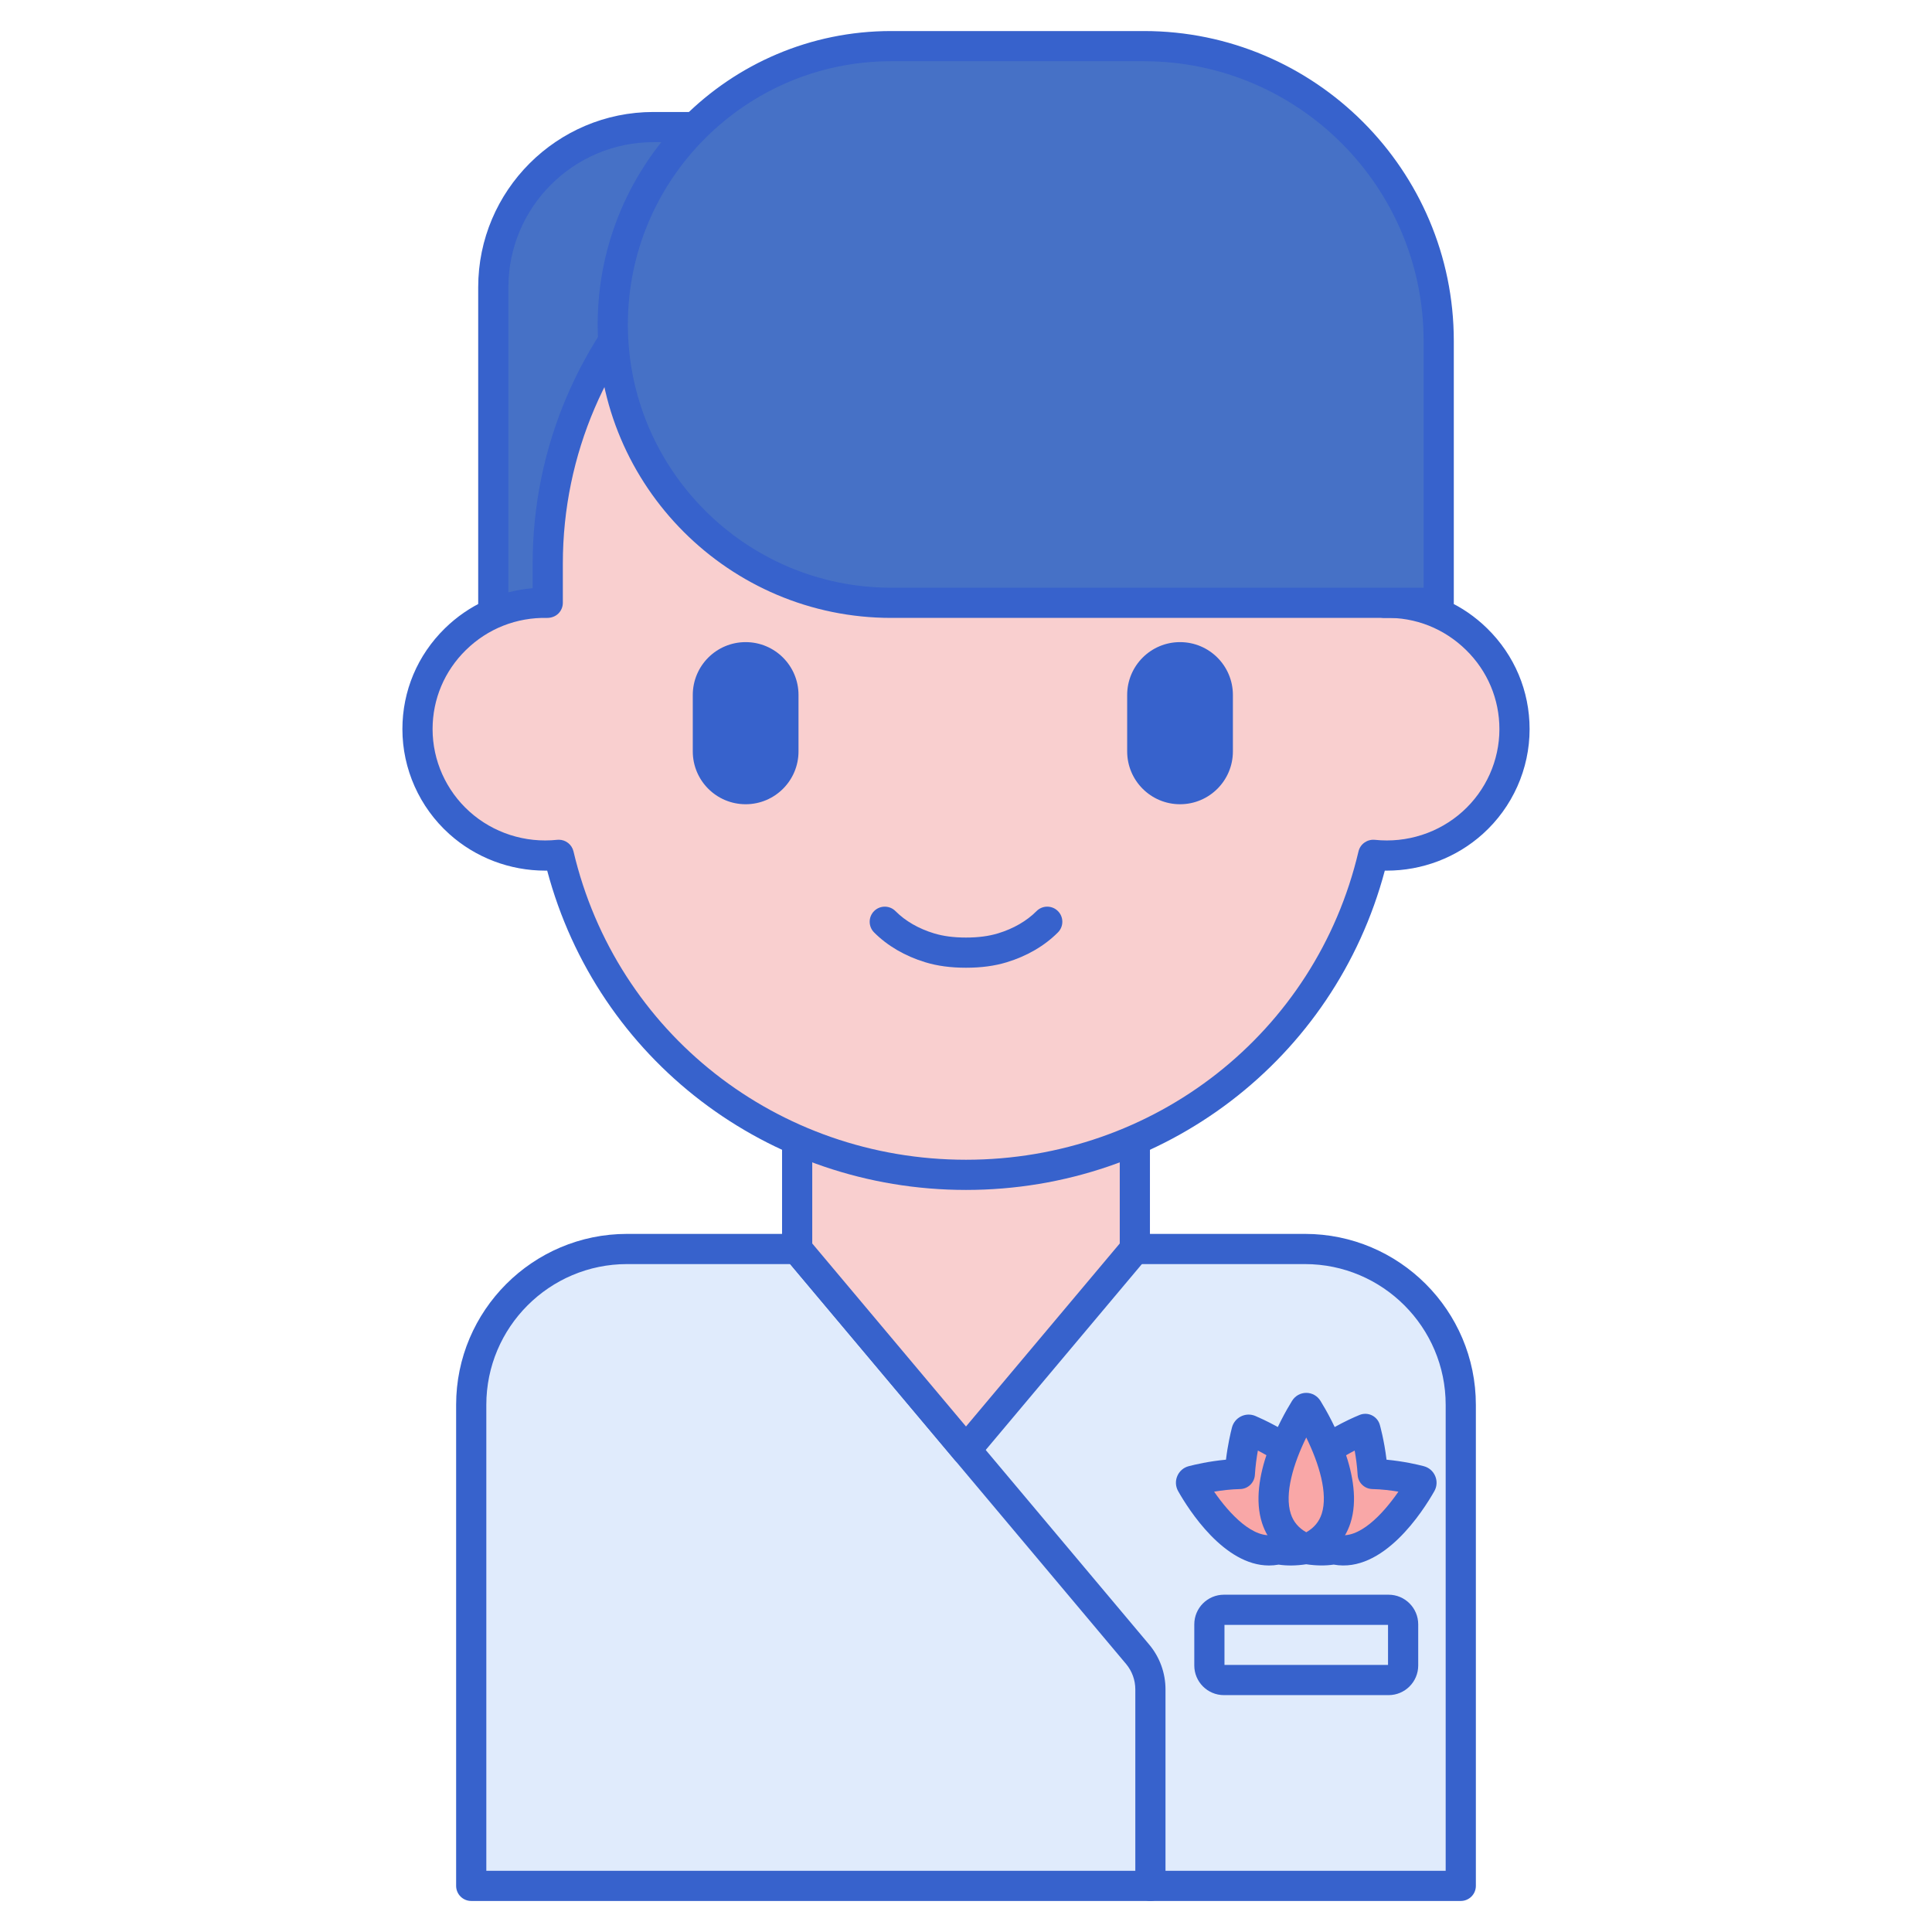
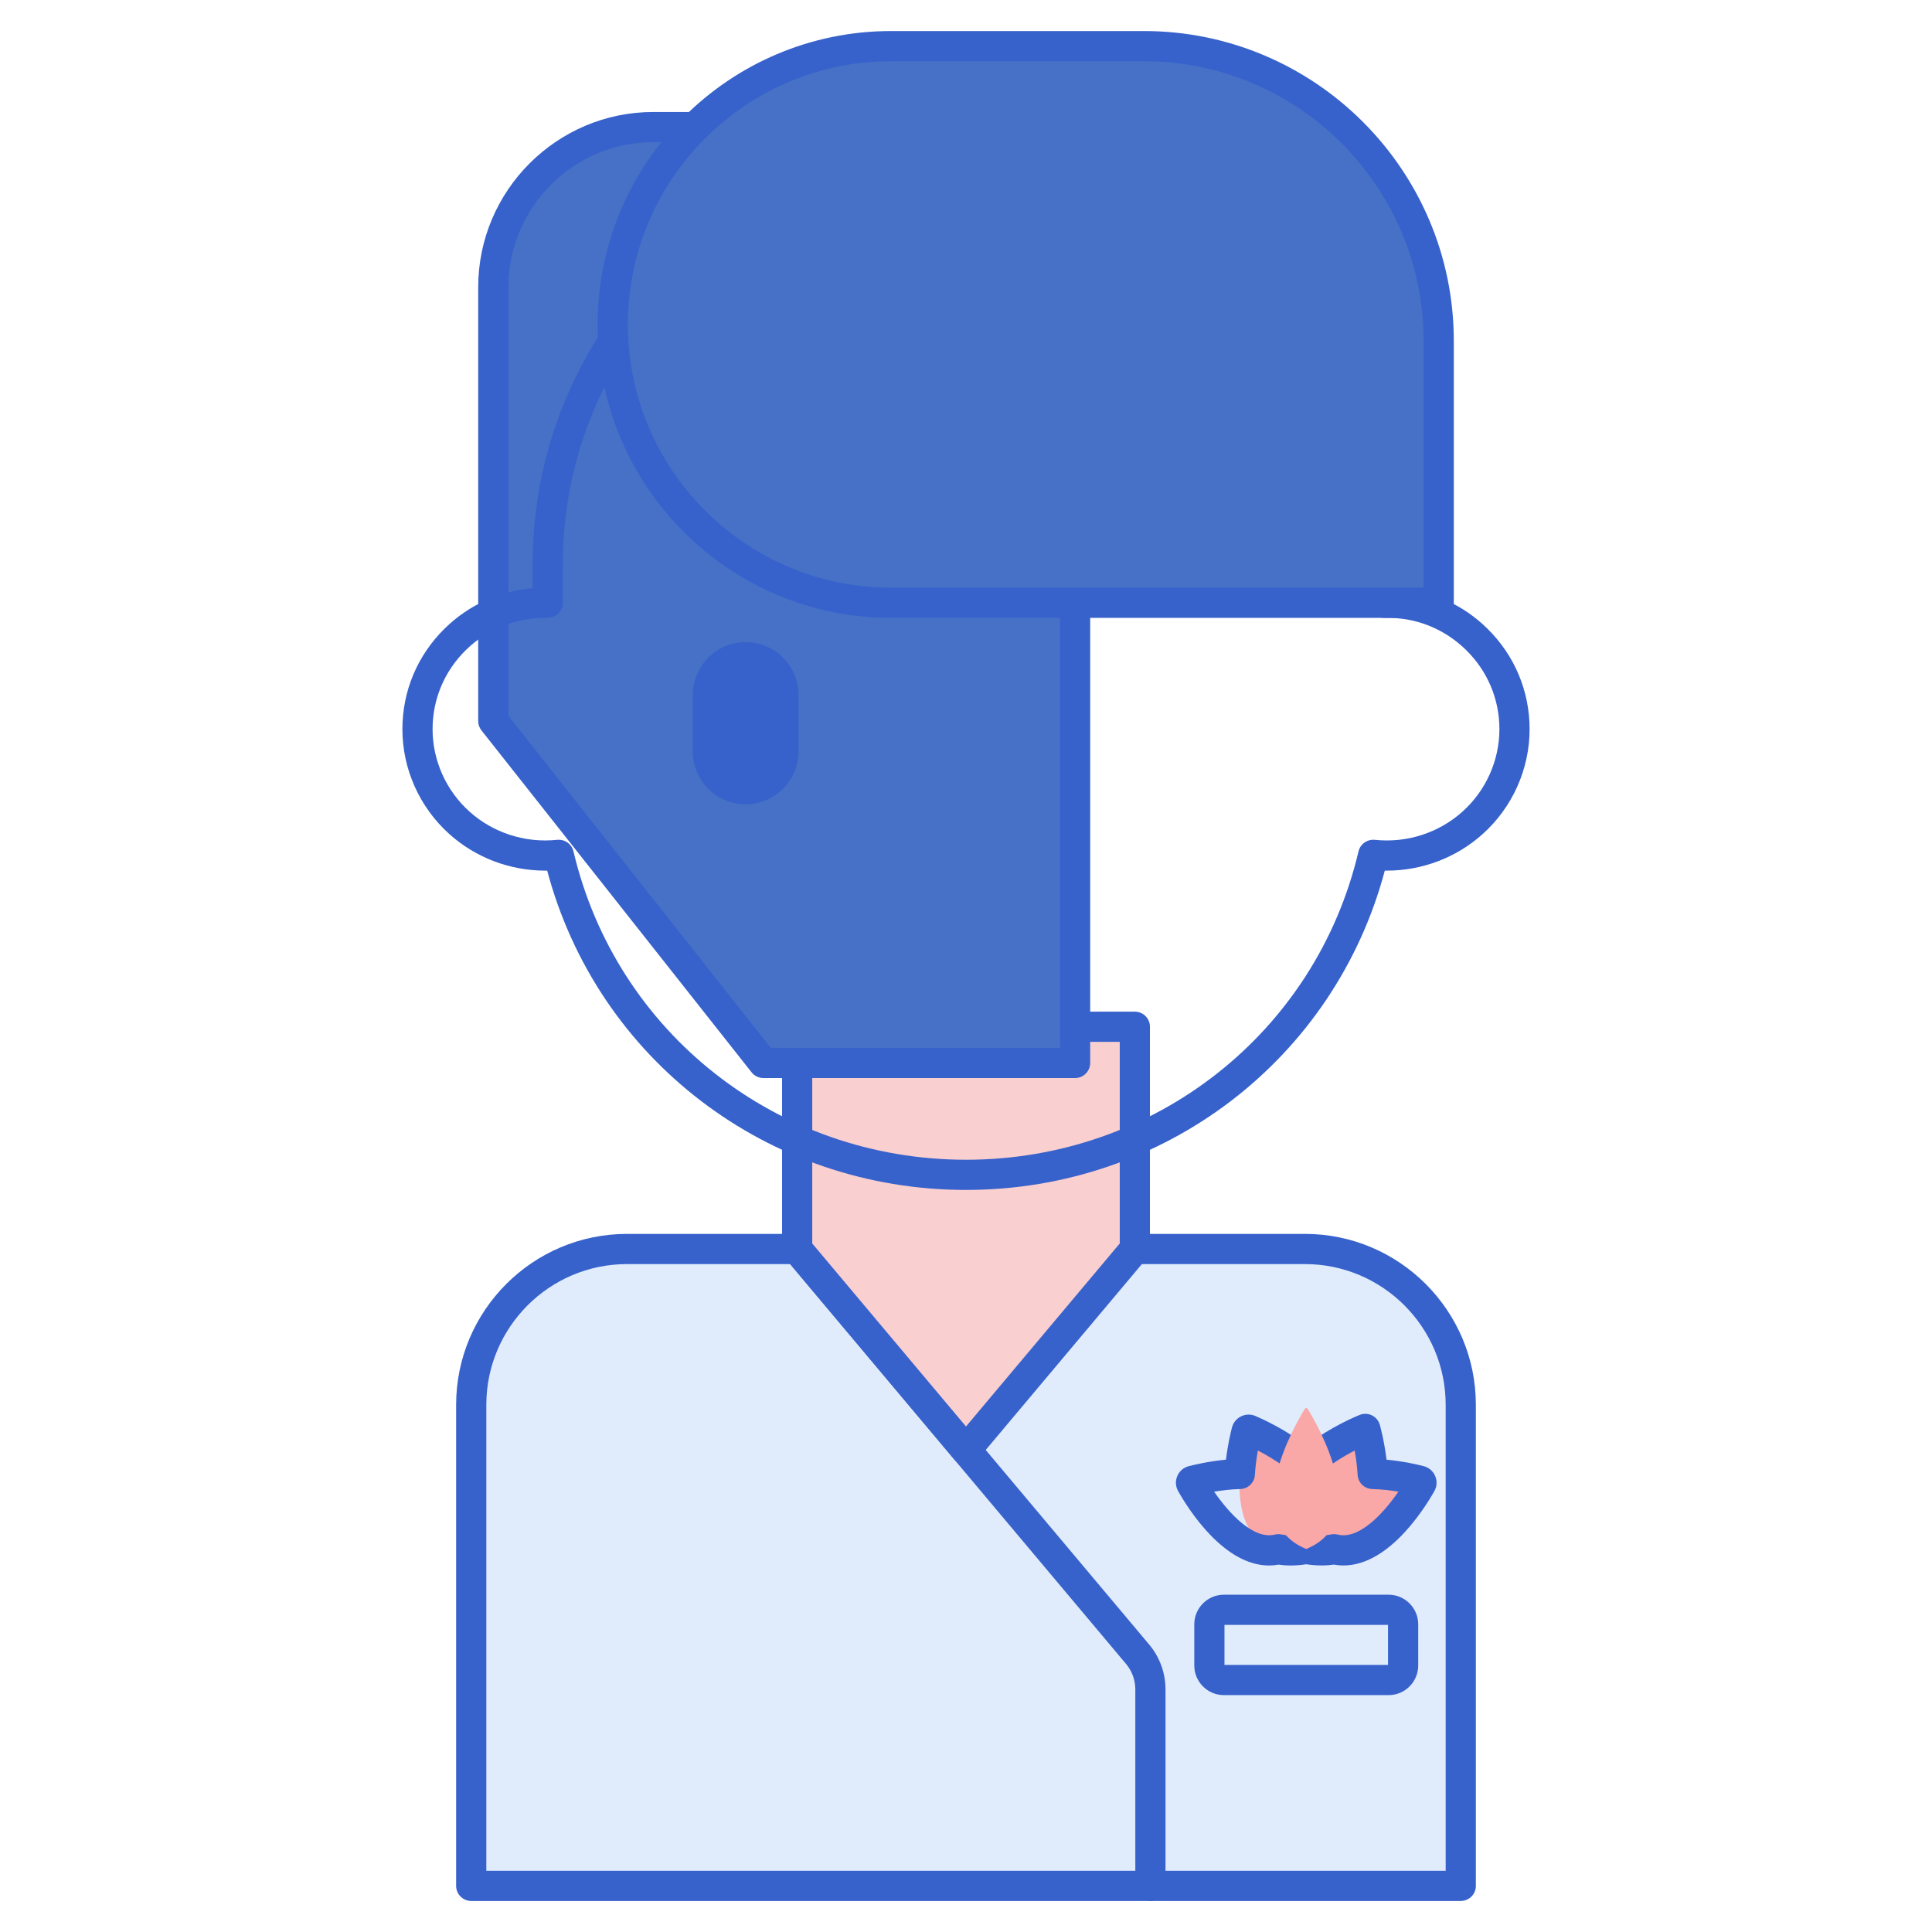
<svg xmlns="http://www.w3.org/2000/svg" version="1.1" id="Layer_1" x="0px" y="0px" viewBox="0 0 256 256" enable-background="new 0 0 256 256" xml:space="preserve">
  <g>
    <g>
      <path fill="#E0EBFC" d="M172.912,165.497H83.088c-11.404,0-20.649,9.245-20.649,20.649v63.741h131.122v-63.741    C193.561,174.741,184.316,165.497,172.912,165.497z" />
    </g>
    <g>
      <path fill="#3762CC" d="M152.435,251.887c-1.104,0-2-0.896-2-2v-26.041c0-1.228-0.436-2.423-1.225-3.363l-45.114-53.7    c-0.711-0.846-0.601-2.107,0.245-2.817c0.844-0.711,2.107-0.602,2.817,0.245l45.114,53.7c1.395,1.66,2.162,3.769,2.162,5.936    v26.041C154.435,250.991,153.539,251.887,152.435,251.887z" />
    </g>
    <g>
      <path fill="#3762CC" d="M193.561,251.887H62.439c-1.104,0-2-0.896-2-2v-63.741c0-12.489,10.16-22.649,22.648-22.649h89.824    c12.488,0,22.648,10.16,22.648,22.649v63.741C195.561,250.991,194.665,251.887,193.561,251.887z M64.439,247.887h127.121v-61.741    c0-10.283-8.365-18.649-18.648-18.649H83.088c-10.283,0-18.648,8.366-18.648,18.649V247.887z" />
    </g>
    <g>
      <polygon fill="#F9CFCF" points="105.627,136.05 105.627,165.497 128,192.127 150.373,165.497 150.373,136.05   " />
    </g>
    <g>
      <path fill="#3762CC" d="M128,194.127c-0.591,0-1.151-0.261-1.531-0.714l-22.373-26.631c-0.303-0.36-0.469-0.815-0.469-1.286    V136.05c0-1.104,0.896-2,2-2h44.746c1.104,0,2,0.896,2,2v29.446c0,0.471-0.166,0.926-0.469,1.286l-22.373,26.631    C129.151,193.866,128.591,194.127,128,194.127z M107.627,164.768L128,189.018l20.373-24.25V138.05h-40.746V164.768z" />
    </g>
    <g>
      <path fill="#4671C6" d="M142.454,16.838H128H86.587c-11.721,0-21.223,9.502-21.223,21.223v57.481l35.792,45.306H128h14.454V16.838    z" />
    </g>
    <g>
      <path fill="#3762CC" d="M142.454,142.847h-41.298c-0.612,0-1.19-0.28-1.569-0.76L63.795,96.781    c-0.279-0.354-0.431-0.79-0.431-1.24v-57.48c0-12.805,10.418-23.223,23.223-23.223h55.867c1.104,0,2,0.896,2,2v124.009    C144.454,141.951,143.559,142.847,142.454,142.847z M102.125,138.847h38.329V18.838H86.587c-10.6,0-19.223,8.623-19.223,19.223    v56.786L102.125,138.847z" />
    </g>
    <g>
-       <path fill="#F9CFCF" d="M183.421,79.875v-5.189c0-30.332-24.813-54.922-55.421-54.922l0,0c-30.608,0-55.421,24.589-55.421,54.922    v5.189c-9.623-0.195-17.258,7.471-17.258,16.738c0,9.895,8.639,17.722,18.722,16.656c5.719,24.299,27.699,42.402,53.957,42.402    c26.26,0,48.238-18.105,53.957-42.402c10.07,1.065,18.722-6.747,18.722-16.656C200.679,87.342,193.038,79.68,183.421,79.875z" />
+       </g>
+     <g>
+       </g>
+     <g>
+       <path fill="#3762CC" d="M98.802,106.566c-3.869,0-7.005-3.136-7.005-7.005v-7.472c0-3.869,3.136-7.005,7.005-7.005    h0c3.869,0,7.005,3.136,7.005,7.005v7.472C105.807,103.43,102.671,106.566,98.802,106.566z" />
    </g>
    <g>
-       <path fill="#3762CC" d="M156.361,106.566L156.361,106.566c-3.869,0-7.005-3.136-7.005-7.005v-7.472    c0-3.869,3.136-7.005,7.005-7.005h0c3.869,0,7.005,3.136,7.005,7.005v7.472C163.366,103.43,160.23,106.566,156.361,106.566z" />
-     </g>
-     <g>
-       <path fill="#3762CC" d="M98.802,106.566L98.802,106.566c-3.869,0-7.005-3.136-7.005-7.005v-7.472c0-3.869,3.136-7.005,7.005-7.005    h0c3.869,0,7.005,3.136,7.005,7.005v7.472C105.807,103.43,102.671,106.566,98.802,106.566z" />
-     </g>
-     <g>
-       <path fill="#3762CC" d="M128,128.23c-2.028,0-3.797-0.238-5.406-0.729c-2.67-0.812-5.015-2.18-6.777-3.955    c-0.777-0.784-0.772-2.051,0.011-2.829c0.784-0.776,2.049-0.773,2.829,0.011c1.297,1.308,3.062,2.327,5.103,2.946    c1.227,0.374,2.614,0.556,4.241,0.556s3.015-0.182,4.24-0.555c2.042-0.62,3.807-1.64,5.104-2.947    c0.779-0.784,2.044-0.788,2.829-0.011c0.783,0.778,0.788,2.045,0.011,2.829c-1.763,1.775-4.107,3.144-6.778,3.956    C131.797,127.992,130.028,128.23,128,128.23z" />
-     </g>
+       </g>
    <g>
      <path fill="#3762CC" d="M128,157.673c-26.257,0-48.838-17.312-55.494-42.311c-0.088,0.002-0.176,0.002-0.265,0.002    c-4.68,0-9.225-1.718-12.714-4.857c-3.944-3.549-6.207-8.613-6.207-13.894c0-5.054,1.997-9.794,5.623-13.348    c3.168-3.104,7.241-4.956,11.636-5.326v-3.253c0-31.387,25.759-56.922,57.421-56.922s57.421,25.535,57.421,56.922v3.253    c4.395,0.369,8.468,2.222,11.636,5.327c3.626,3.554,5.623,8.293,5.623,13.347c0,5.28-2.262,10.345-6.206,13.893    c-3.489,3.14-8.035,4.858-12.715,4.858c-0.088,0-0.177,0-0.265-0.002C176.838,140.361,154.258,157.673,128,157.673z     M74.045,111.27c0.917,0,1.73,0.631,1.945,1.542c5.662,24.059,27.05,40.861,52.01,40.861s46.348-16.803,52.01-40.861    c0.231-0.98,1.162-1.625,2.157-1.531c4.25,0.45,8.484-0.916,11.632-3.747c3.102-2.792,4.881-6.771,4.881-10.92    c0-3.97-1.57-7.695-4.422-10.489c-2.88-2.822-6.708-4.37-10.797-4.249c-0.488,0.007-1.056-0.196-1.439-0.571    c-0.385-0.376-0.601-0.892-0.601-1.429v-5.188c0-29.182-23.965-52.922-53.421-52.922s-53.421,23.74-53.421,52.922v5.188    c0,0.537-0.216,1.053-0.601,1.429c-0.384,0.376-0.925,0.566-1.439,0.571c-4.096-0.093-7.916,1.427-10.796,4.248    c-2.853,2.795-4.423,6.521-4.423,10.49c0,4.148,1.779,8.128,4.883,10.921c3.146,2.83,7.381,4.197,11.63,3.746    C73.903,111.273,73.975,111.27,74.045,111.27z" />
    </g>
    <g>
      <path fill="#4671C6" d="M190.636,79.875h-72.559c-20.369,0-36.881-16.512-36.881-36.881v0c0-20.369,16.512-36.881,36.881-36.881    h33.498c21.573,0,39.061,17.488,39.061,39.061V79.875z" />
    </g>
    <g>
      <path fill="#3762CC" d="M190.636,81.875h-72.56c-21.439,0-38.881-17.441-38.881-38.881S96.637,4.113,118.076,4.113h33.498    c22.642,0,41.062,18.42,41.062,41.061v34.701C192.636,80.979,191.74,81.875,190.636,81.875z M118.076,8.113    c-19.233,0-34.881,15.647-34.881,34.881s15.647,34.881,34.881,34.881h70.56V45.174c0-20.436-16.626-37.061-37.062-37.061H118.076z    " />
    </g>
    <g>
      <path fill="#E0EBFC" d="M182.176,214.11h-22.668c-1.105,0-2-0.895-2-2v-5.667c0-1.105,0.895-2,2-2h22.668c1.105,0,2,0.895,2,2    v5.667C184.176,213.214,183.281,214.11,182.176,214.11z" />
    </g>
    <g>
      <path fill="#3762CC" d="M183.996,224.613h-21.822c-2.164,0-3.925-1.761-3.925-3.925v-5.455c0-2.165,1.761-3.926,3.925-3.926    h21.822c2.164,0,3.925,1.761,3.925,3.926v5.455C187.921,222.853,186.16,224.613,183.996,224.613z M162.249,220.613h21.672v-5.306    h-21.672V220.613z" />
    </g>
    <g>
      <g>
-         <path fill="#F9A7A7" d="M157.853,196.601c1.176,2.078,8.419,14.032,15.232,6.218c0.868-10.33-12.756-7.209-15.067-6.607     C157.848,196.256,157.767,196.448,157.853,196.601z" />
-       </g>
+         </g>
      <g>
        <path fill="#F9A7A7" d="M165.177,189.656c-0.62,2.41-4.092,17.656,7.911,15.592c8.961-8.248-5.234-14.803-7.522-15.783     C165.404,189.395,165.221,189.486,165.177,189.656z" />
      </g>
      <g>
        <path fill="#F9A7A7" d="M188.317,196.601c-1.176,2.078-8.419,14.032-15.232,6.218c-0.867-10.33,12.756-7.209,15.067-6.607     C188.322,196.256,188.403,196.449,188.317,196.601z" />
      </g>
      <g>
        <path fill="#F9A7A7" d="M180.91,189.338c0,0,5.201,18.15-7.826,15.909C163.358,196.296,180.91,189.338,180.91,189.338z" />
      </g>
      <g>
        <path fill="#3762CC" d="M168.148,207.436c-5.962,0.001-10.65-7.401-12.035-9.849c-0.35-0.616-0.393-1.344-0.117-1.997     c0.274-0.653,0.825-1.131,1.511-1.313c0.828-0.215,2.717-0.656,4.94-0.862c0.237-1.964,0.613-3.56,0.793-4.259     c0.167-0.646,0.604-1.186,1.202-1.479c0.597-0.296,1.29-0.315,1.904-0.054c0.992,0.425,4.045,1.818,6.742,3.931     c3.213-2.52,6.904-4.004,7.082-4.074c0.526-0.21,1.115-0.187,1.622,0.063s0.886,0.702,1.04,1.246     c0.028,0.099,0.58,2.051,0.891,4.626c2.23,0.207,4.114,0.648,4.933,0.861c0.002,0.001,0.005,0.001,0.007,0.002     c0.686,0.182,1.236,0.659,1.511,1.313c0.275,0.652,0.232,1.381-0.117,1.997c-1.485,2.622-6.767,10.925-13.332,9.729     c-1.117,0.165-2.338,0.151-3.64-0.044c-1.316,0.199-2.547,0.215-3.659,0.048C168.994,207.399,168.568,207.436,168.148,207.436z      M169.389,203.286c0.129,0,0.258,0.013,0.386,0.037c0.836,0.164,1.836,0.148,2.972-0.046c0.225-0.039,0.453-0.039,0.678,0     c1.115,0.191,2.112,0.206,2.96,0.041c0.283-0.056,0.575-0.048,0.859,0.021c2.775,0.697,5.962-2.654,8.053-5.686     c-1.003-0.168-2.212-0.316-3.453-0.345c-1.04-0.023-1.888-0.84-1.95-1.879c-0.071-1.186-0.229-2.304-0.394-3.222     c-1.489,0.775-3.477,1.96-5.038,3.431c-0.771,0.727-1.973,0.727-2.744,0c-1.568-1.479-3.552-2.661-5.044-3.435     c-0.163,0.915-0.323,2.04-0.396,3.227c-0.063,1.038-0.911,1.855-1.951,1.878c-1.236,0.028-2.446,0.177-3.452,0.345     c2.089,3.026,5.261,6.364,8.043,5.689C169.072,203.305,169.23,203.286,169.389,203.286z" />
      </g>
      <g>
        <path fill="#F9A7A7" d="M172.903,186.674c-1.291,2.088-8.763,14.924,0.182,18.574c8.945-3.651,1.473-16.486,0.182-18.574     C173.175,186.525,172.995,186.525,172.903,186.674z" />
      </g>
      <g>
-         <path fill="#3762CC" d="M173.085,207.248c-0.257,0-0.514-0.05-0.756-0.148c-2.549-1.04-4.31-2.862-5.094-5.27     c-1.938-5.948,2.546-13.909,3.967-16.208l0,0c0.41-0.663,1.114-1.06,1.883-1.06s1.473,0.396,1.883,1.06     c1.421,2.299,5.904,10.26,3.967,16.208c-0.784,2.407-2.545,4.229-5.094,5.27C173.599,207.198,173.342,207.248,173.085,207.248z      M173.085,190.475c-1.691,3.436-2.916,7.447-2.046,10.117c0.342,1.051,1.015,1.855,2.046,2.44c1.031-0.585,1.704-1.39,2.046-2.44     C176.001,197.922,174.776,193.91,173.085,190.475z M174.604,187.726c-0.001,0.001-0.001,0.002-0.002,0.002     C174.604,187.728,174.604,187.727,174.604,187.726L174.604,187.726z" />
-       </g>
+         </g>
    </g>
  </g>
</svg>